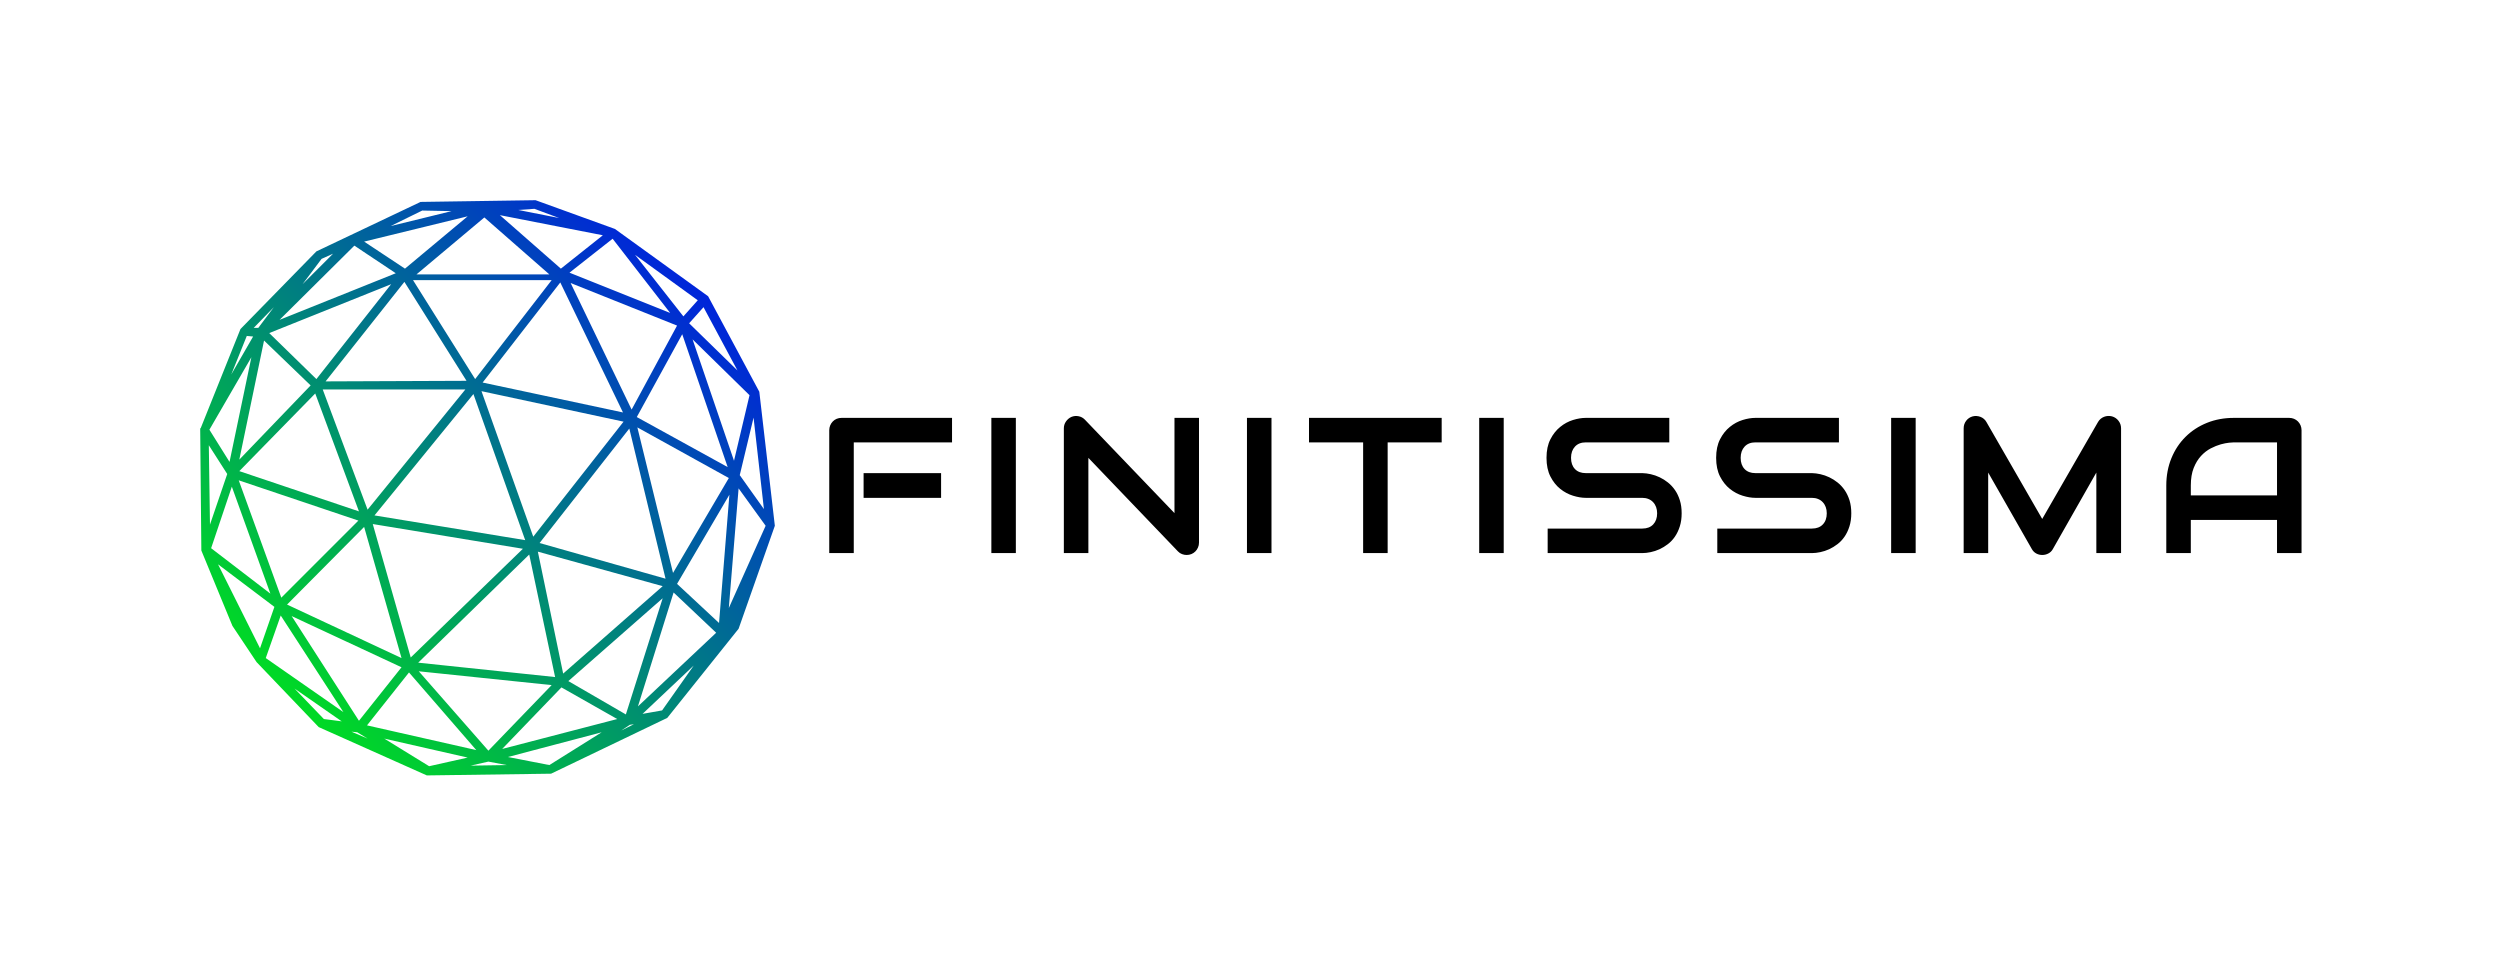
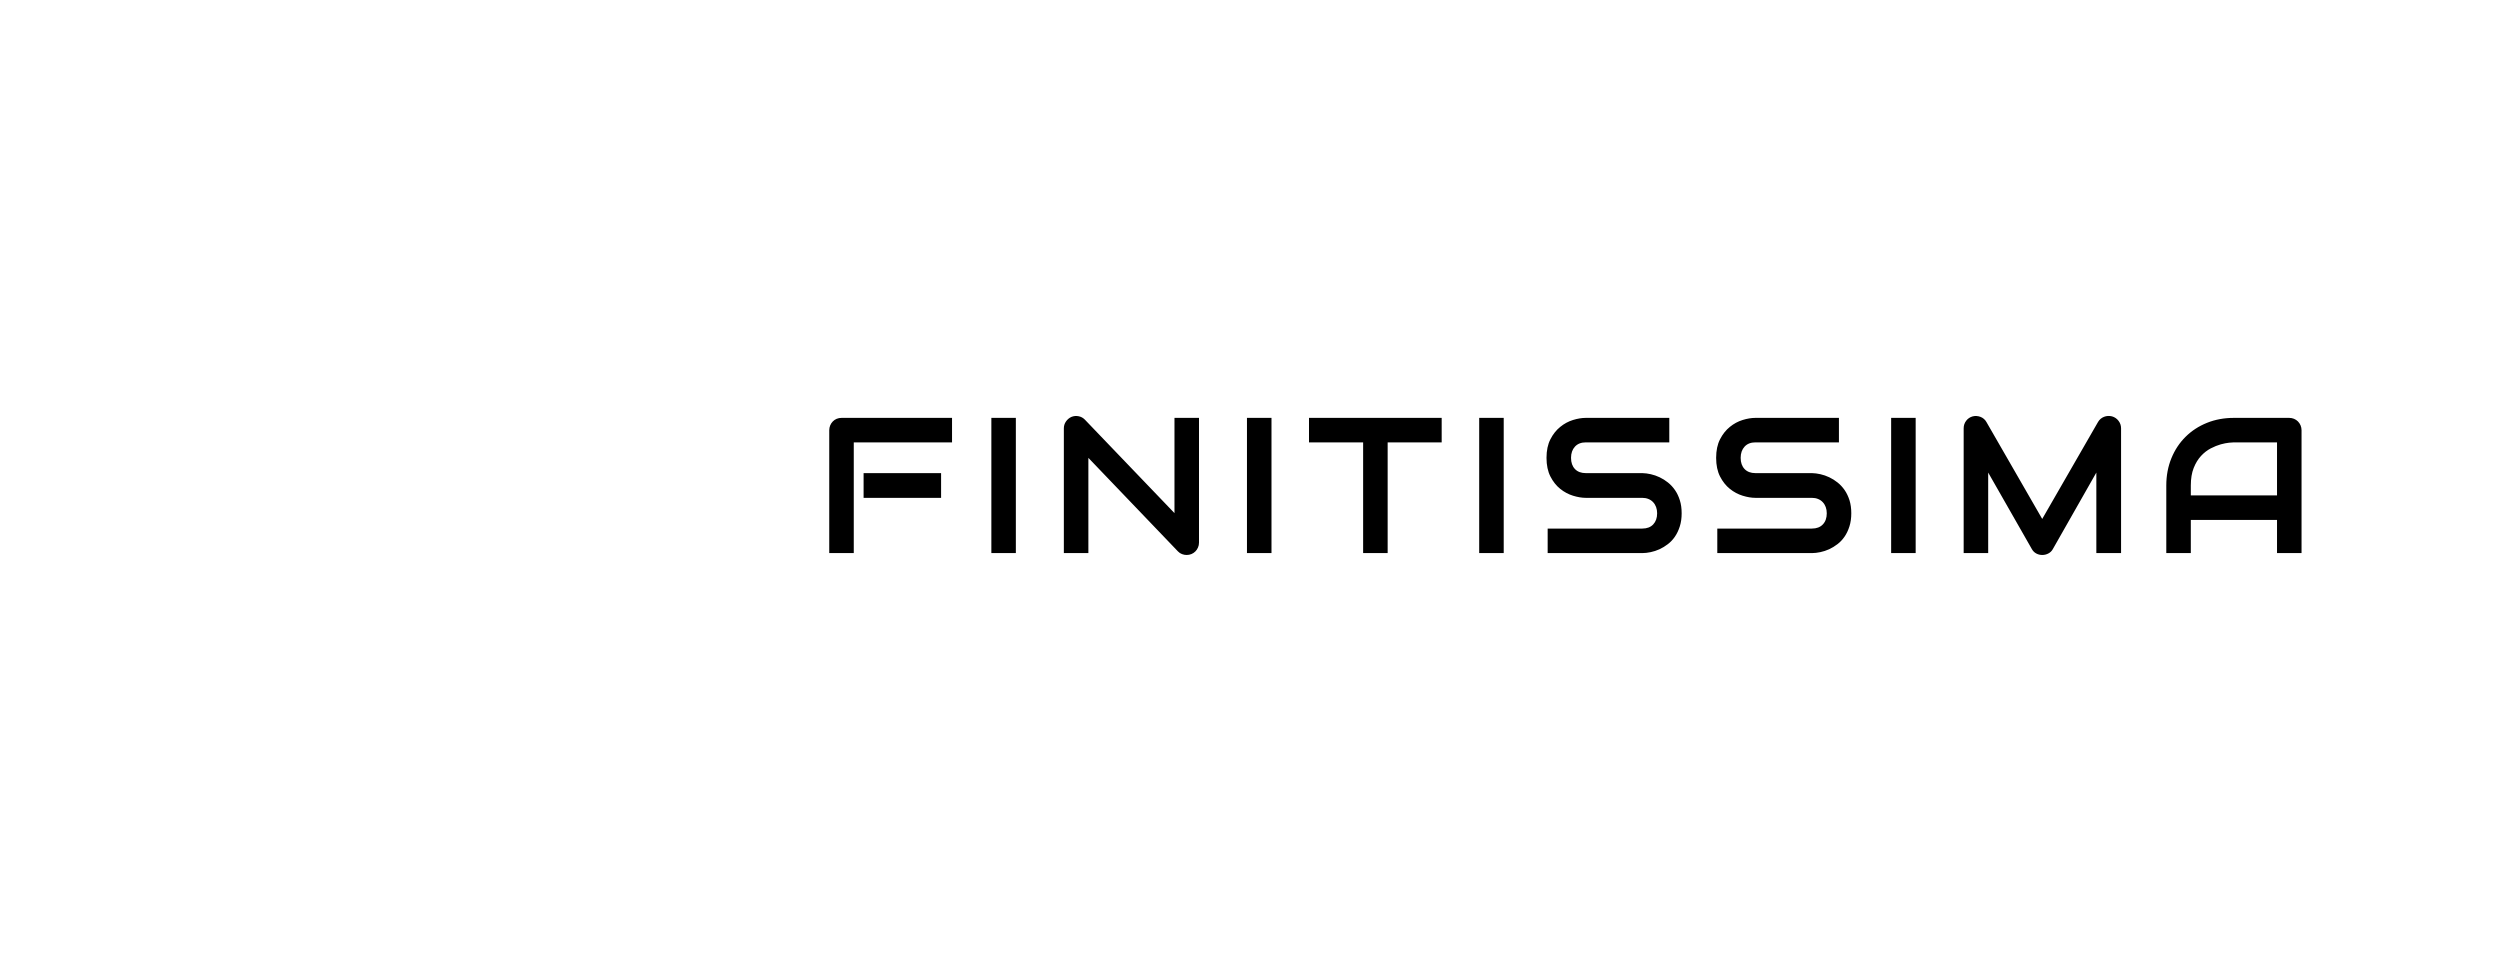
<svg xmlns="http://www.w3.org/2000/svg" id="SvgjsSvg16745" width="4096" height="1597.794" version="1.1">
  <defs id="SvgjsDefs16746" />
  <g id="SvgjsG16747" transform="translate(328, 328) scale(34.4)" opacity="1">
    <defs id="SvgjsDefs5146">
      <linearGradient id="SvgjsLinearGradientYiHiT-rHR" gradientUnits="userSpaceOnUse" x1="-0.025" y1="100.075" x2="99.925" y2="0.125">
        <stop id="SvgjsStop5149" stop-color="#00ff00" offset="0" />
        <stop id="SvgjsStop5150" stop-color="#0000ff" offset="1" />
      </linearGradient>
    </defs>
    <g id="SvgjsG5147" transform="scale(0.157)" opacity="1">
      <g id="SvgjsG5151" class="1Ev_E3tam" transform="translate(1.4210854715202004e-14, -0.175) scale(1.745)" light-content="false" non-strokable="false" fill="url(#SvgjsLinearGradientYiHiT-rHR)">
-         <path d="M97.2 33.4l-8.9-16.6L72.1 5.1 58.3.1l-20 .3-.2.1L20.2 9 7 22.5.1 39.7l-.1.1L.2 61l5.4 13.1 4.2 6.3 10.8 11.3 18.8 8.4 21.6-.3 20.2-9.7 12.4-15.5 6.3-17.9-2.7-23.3zM56.5 59.2l-26.2-4.3 17.2-21.1 9 25.4zm-7.6-25.9l24.7 5.3-15.7 20-9-25.3zm9.8 27.9l21.7 6-17.3 15.2-4.4-21.2zm3 21.8l-23.8-2.5 19.3-18.8L61.7 83zM59 59.7l15.6-19.9 6.3 26.1L59 59.7zm-9.9-27.9l13.5-17.4L73.5 37l-24.4-5.2zm-3 1.2l-17 20.9L21.3 33h24.8zm-24.3-1.4l13.7-17.3 10.8 17.2-24.5.1zm34.3 29.1L36.6 79.6 30 56.4l26.1 4.3zm5 23.7l-11 11.4L38 82l23.1 2.4zm19.3-15.1L74 89.5l-10-5.8 16.4-14.4zM76 39.6l15.9 8.8-9.7 16.5L76 39.6zM64.4 14.5l18.5 7.4L75 36.5l-10.6-22zM47.8 31.2L37 14h24.1L47.8 31.2zM34 12.8l-20.2 8.1L26.8 8l7.2 4.8zm-5.5-5.5l18-4.4L35.6 12l-7.1-4.7zm4.7 7.4l-13 16.5-8.2-8 21.2-8.5zm-5.6 39.5l-20.8-7L20 33.7l7.6 20.5zm-.1 1.6L14.1 69.2 6.7 48.8l20.8 7zm1 1.1L35 79.7l-19.9-9.3 13.4-13.5zM48 95.7l-19-4.3 7.3-9.2L48 95.7zm14.8-10.9l9.7 5.5-20 5.2 10.3-10.7zm19.5-16.5l7.4 7-13.6 12.8 6.2-19.8zm.6-1.5L92 51.3l-1.8 22.3-7.3-6.8zm-7-29l7.9-14.4 7.9 23.1-15.8-8.7zM64.2 12.7l7.5-5.9 10 12.9-17.5-7zm-26.6.3l11.8-9.9L60.7 13H37.6zm6.1-11L33.1 4.6l5.5-2.7 5.1.1zM23.1 9.4l-5.3 5.3 3.3-4.4 2-.9zm-3.9 22.9L6.8 45.2l4.3-20.7 8.1 7.8zm-7 36.2L1.9 60.6l3.6-10.7 6.7 18.6zm-9.1-5.1l9.8 7.4-2.5 7.2-7.3-14.6zM35 81.3l-7.4 9.3-11.7-18.2L35 81.3zm-7.4 10.6zM46.5 97l-6.7 1.5-7.8-4.8L46.5 97zm23.3-4.4l-9.1 5.7-7.2-1.4 16.3-4.3zm16-11.6l-5.5 7.8-3.4.6 8.9-8.4zm7.8-30.8l4.7 6.5L91.9 71l1.7-20.8zm.2-2.3l2.4-10L98 53.8l-4.2-5.9zm-1-2.5l-7.2-21.1 9.9 9.7-2.7 11.4zM75.6 9.6l10.9 7.9-2.5 2.8-8.4-10.7zM62.7 12L52.1 2.7 70 6.2 62.7 12zM10.1 22.3h-.8l3.5-3.6-2.7 3.6zm-5 23.3L1.6 40l7.3-12.6-3.8 18.2zm-.4 2.1l-3 8.8-.2-13.8 3.2 5zM14 72.3l10.9 16.8-13.5-9.4 2.6-7.4zm13.3 20.3l1.8 1.1-2.8-1.2 1 .1zm22.8 5.1l3.2.6-6.3.1 3.1-.7zm24.6-6.4l.7-.1-2.2 1.1 1.5-1zm17.7-17.6l.2-.5-.2.5zm1-44L85 21.5l2.5-2.8 5.9 11zm-31-26.5l-7.1-1.4 2.8-.2 4.3 1.6zM8.1 23.7l1.1.1-3.8 6.6 2.7-6.7zM16.4 85l8.2 5.7-3.1-.4-5.1-5.3z" />
-       </g>
+         </g>
      <g id="SvgjsG5152" class="text" transform="translate(414.15, 107.057) scale(1)" light-content="false" fill="#000000">
        <path d="M-189.39 -16.76L-189.39 -24.26L-212.9 -24.26L-212.9 -16.76ZM-186.07 -33.59L-186.07 -41.02L-219.57 -41.02C-220.1 -41.02 -220.6 -40.93 -221.06 -40.74C-221.51 -40.55 -221.91 -40.28 -222.24 -39.94C-222.58 -39.59 -222.84 -39.19 -223.03 -38.74C-223.22 -38.28 -223.32 -37.79 -223.32 -37.28L-223.32 0L-215.88 0L-215.88 -33.59Z M-166.71 0L-166.71 -41.02L-174.14 -41.02L-174.14 0Z M-111.15 -3.18L-111.15 -41.02L-118.59 -41.02L-118.59 -12.13L-145.77 -40.48C-146.3 -41.03 -146.94 -41.38 -147.69 -41.52C-148.43 -41.67 -149.16 -41.6 -149.86 -41.31C-150.53 -41.01 -151.08 -40.54 -151.51 -39.92C-151.94 -39.3 -152.15 -38.61 -152.15 -37.85L-152.15 0L-144.71 0L-144.71 -28.89L-117.53 -0.51C-117.17 -0.13 -116.76 0.14 -116.29 0.31C-115.82 0.49 -115.36 0.57 -114.9 0.57C-114.39 0.57 -113.9 0.48 -113.44 0.29C-112.99 0.1 -112.59 -0.17 -112.26 -0.5C-111.92 -0.83 -111.66 -1.23 -111.46 -1.69C-111.25 -2.15 -111.15 -2.64 -111.15 -3.18Z M-89.16 0L-89.16 -41.02L-96.6 -41.02L-96.6 0Z M-37.53 -33.59L-37.53 -41.02L-77.78 -41.02L-77.78 -33.59L-61.36 -33.59L-61.36 0L-53.92 0L-53.92 -33.59Z M-18.71 0L-18.71 -41.02L-26.15 -41.02L-26.15 0Z M35.27 -12.07C35.27 -13.54 35.09 -14.86 34.72 -16.02C34.36 -17.18 33.87 -18.21 33.25 -19.11C32.63 -20.01 31.92 -20.77 31.12 -21.41C30.32 -22.05 29.48 -22.58 28.59 -23C27.7 -23.42 26.81 -23.73 25.91 -23.93C25.02 -24.13 24.17 -24.24 23.37 -24.26L23.31 -24.26L6.2 -24.26C4.79 -24.26 3.69 -24.67 2.9 -25.5C2.11 -26.33 1.71 -27.46 1.71 -28.89C1.71 -30.31 2.11 -31.44 2.9 -32.3C3.69 -33.16 4.79 -33.59 6.2 -33.59L31.52 -33.59L31.52 -41.02L6.2 -41.02C5 -41.02 3.7 -40.81 2.31 -40.38C0.92 -39.95 -0.37 -39.26 -1.56 -38.29C-2.76 -37.33 -3.75 -36.08 -4.54 -34.54C-5.33 -33.01 -5.73 -31.13 -5.73 -28.89C-5.73 -26.66 -5.33 -24.77 -4.54 -23.23C-3.75 -21.69 -2.76 -20.44 -1.56 -19.48C-0.37 -18.53 0.92 -17.84 2.31 -17.41C3.7 -16.98 5 -16.76 6.2 -16.76L23.31 -16.76C24 -16.76 24.62 -16.65 25.18 -16.42C25.75 -16.19 26.22 -15.87 26.61 -15.45C27.01 -15.03 27.31 -14.53 27.52 -13.96C27.73 -13.39 27.83 -12.76 27.83 -12.07C27.83 -10.66 27.43 -9.54 26.64 -8.7C25.85 -7.86 24.74 -7.44 23.31 -7.44L-5.38 -7.44L-5.38 0L23.31 0C24.11 0 24.96 -0.1 25.87 -0.29C26.78 -0.48 27.67 -0.77 28.55 -1.17C29.42 -1.57 30.27 -2.09 31.09 -2.72C31.91 -3.35 32.63 -4.11 33.24 -5.01C33.85 -5.9 34.34 -6.94 34.71 -8.11C35.08 -9.28 35.27 -10.6 35.27 -12.07Z M86.73 -12.07C86.73 -13.54 86.55 -14.86 86.19 -16.02C85.82 -17.18 85.33 -18.21 84.71 -19.11C84.09 -20.01 83.38 -20.77 82.58 -21.41C81.78 -22.05 80.94 -22.58 80.05 -23C79.16 -23.42 78.27 -23.73 77.37 -23.93C76.48 -24.13 75.63 -24.24 74.83 -24.26L74.77 -24.26L57.66 -24.26C56.25 -24.26 55.15 -24.67 54.36 -25.5C53.57 -26.33 53.17 -27.46 53.17 -28.89C53.17 -30.31 53.57 -31.44 54.36 -32.3C55.15 -33.16 56.25 -33.59 57.66 -33.59L82.98 -33.59L82.98 -41.02L57.66 -41.02C56.46 -41.02 55.16 -40.81 53.77 -40.38C52.38 -39.95 51.09 -39.26 49.9 -38.29C48.7 -37.33 47.71 -36.08 46.92 -34.54C46.13 -33.01 45.73 -31.13 45.73 -28.89C45.73 -26.66 46.13 -24.77 46.92 -23.23C47.71 -21.69 48.7 -20.44 49.9 -19.48C51.09 -18.53 52.38 -17.84 53.77 -17.41C55.16 -16.98 56.46 -16.76 57.66 -16.76L74.77 -16.76C75.46 -16.76 76.08 -16.65 76.64 -16.42C77.21 -16.19 77.68 -15.87 78.07 -15.45C78.47 -15.03 78.77 -14.53 78.98 -13.96C79.19 -13.39 79.29 -12.76 79.29 -12.07C79.29 -10.66 78.9 -9.54 78.1 -8.7C77.31 -7.86 76.2 -7.44 74.77 -7.44L46.08 -7.44L46.08 0L74.77 0C75.57 0 76.43 -0.1 77.33 -0.29C78.24 -0.48 79.13 -0.77 80.01 -1.17C80.88 -1.57 81.73 -2.09 82.55 -2.72C83.37 -3.35 84.09 -4.11 84.7 -5.01C85.31 -5.9 85.8 -6.94 86.17 -8.11C86.54 -9.28 86.73 -10.6 86.73 -12.07Z M106.26 0L106.26 -41.02L98.82 -41.02L98.82 0Z M168.57 0L168.57 -37.85C168.57 -38.71 168.31 -39.47 167.79 -40.14C167.28 -40.81 166.62 -41.25 165.82 -41.48C164.98 -41.69 164.17 -41.64 163.4 -41.34C162.63 -41.03 162.02 -40.52 161.59 -39.79L144.65 -10.36L127.71 -39.79C127.5 -40.16 127.25 -40.47 126.94 -40.72C126.64 -40.98 126.3 -41.18 125.93 -41.32C125.55 -41.47 125.17 -41.55 124.77 -41.58C124.37 -41.61 123.97 -41.58 123.57 -41.48C122.74 -41.25 122.08 -40.81 121.58 -40.14C121.07 -39.47 120.82 -38.71 120.82 -37.85L120.82 0L128.26 0L128.26 -24.43L141.5 -1.23C141.83 -0.64 142.27 -0.19 142.83 0.11C143.4 0.42 144 0.57 144.65 0.57C145.32 0.57 145.94 0.42 146.52 0.11C147.1 -0.19 147.56 -0.64 147.88 -1.23L161.07 -24.43L161.07 0Z M223.32 0L223.32 -37.28C223.32 -37.79 223.22 -38.28 223.03 -38.74C222.84 -39.19 222.57 -39.59 222.23 -39.94C221.89 -40.28 221.49 -40.55 221.03 -40.74C220.57 -40.93 220.08 -41.02 219.57 -41.02L202.8 -41.02C199.85 -41.02 197.12 -40.52 194.62 -39.51C192.12 -38.5 189.96 -37.09 188.13 -35.27C186.3 -33.46 184.87 -31.3 183.84 -28.78C182.81 -26.26 182.29 -23.51 182.29 -20.51L182.29 0L189.73 0L189.73 -10.07L215.88 -10.07L215.88 0ZM189.73 -17.51L189.73 -20.51C189.73 -22.59 190.02 -24.36 190.6 -25.82C191.18 -27.28 191.92 -28.49 192.82 -29.47C193.72 -30.44 194.7 -31.2 195.77 -31.76C196.83 -32.31 197.85 -32.72 198.81 -32.99C199.78 -33.25 200.63 -33.42 201.36 -33.49C202.09 -33.55 202.58 -33.59 202.8 -33.59L215.88 -33.59L215.88 -17.51Z" />
      </g>
    </g>
  </g>
</svg>